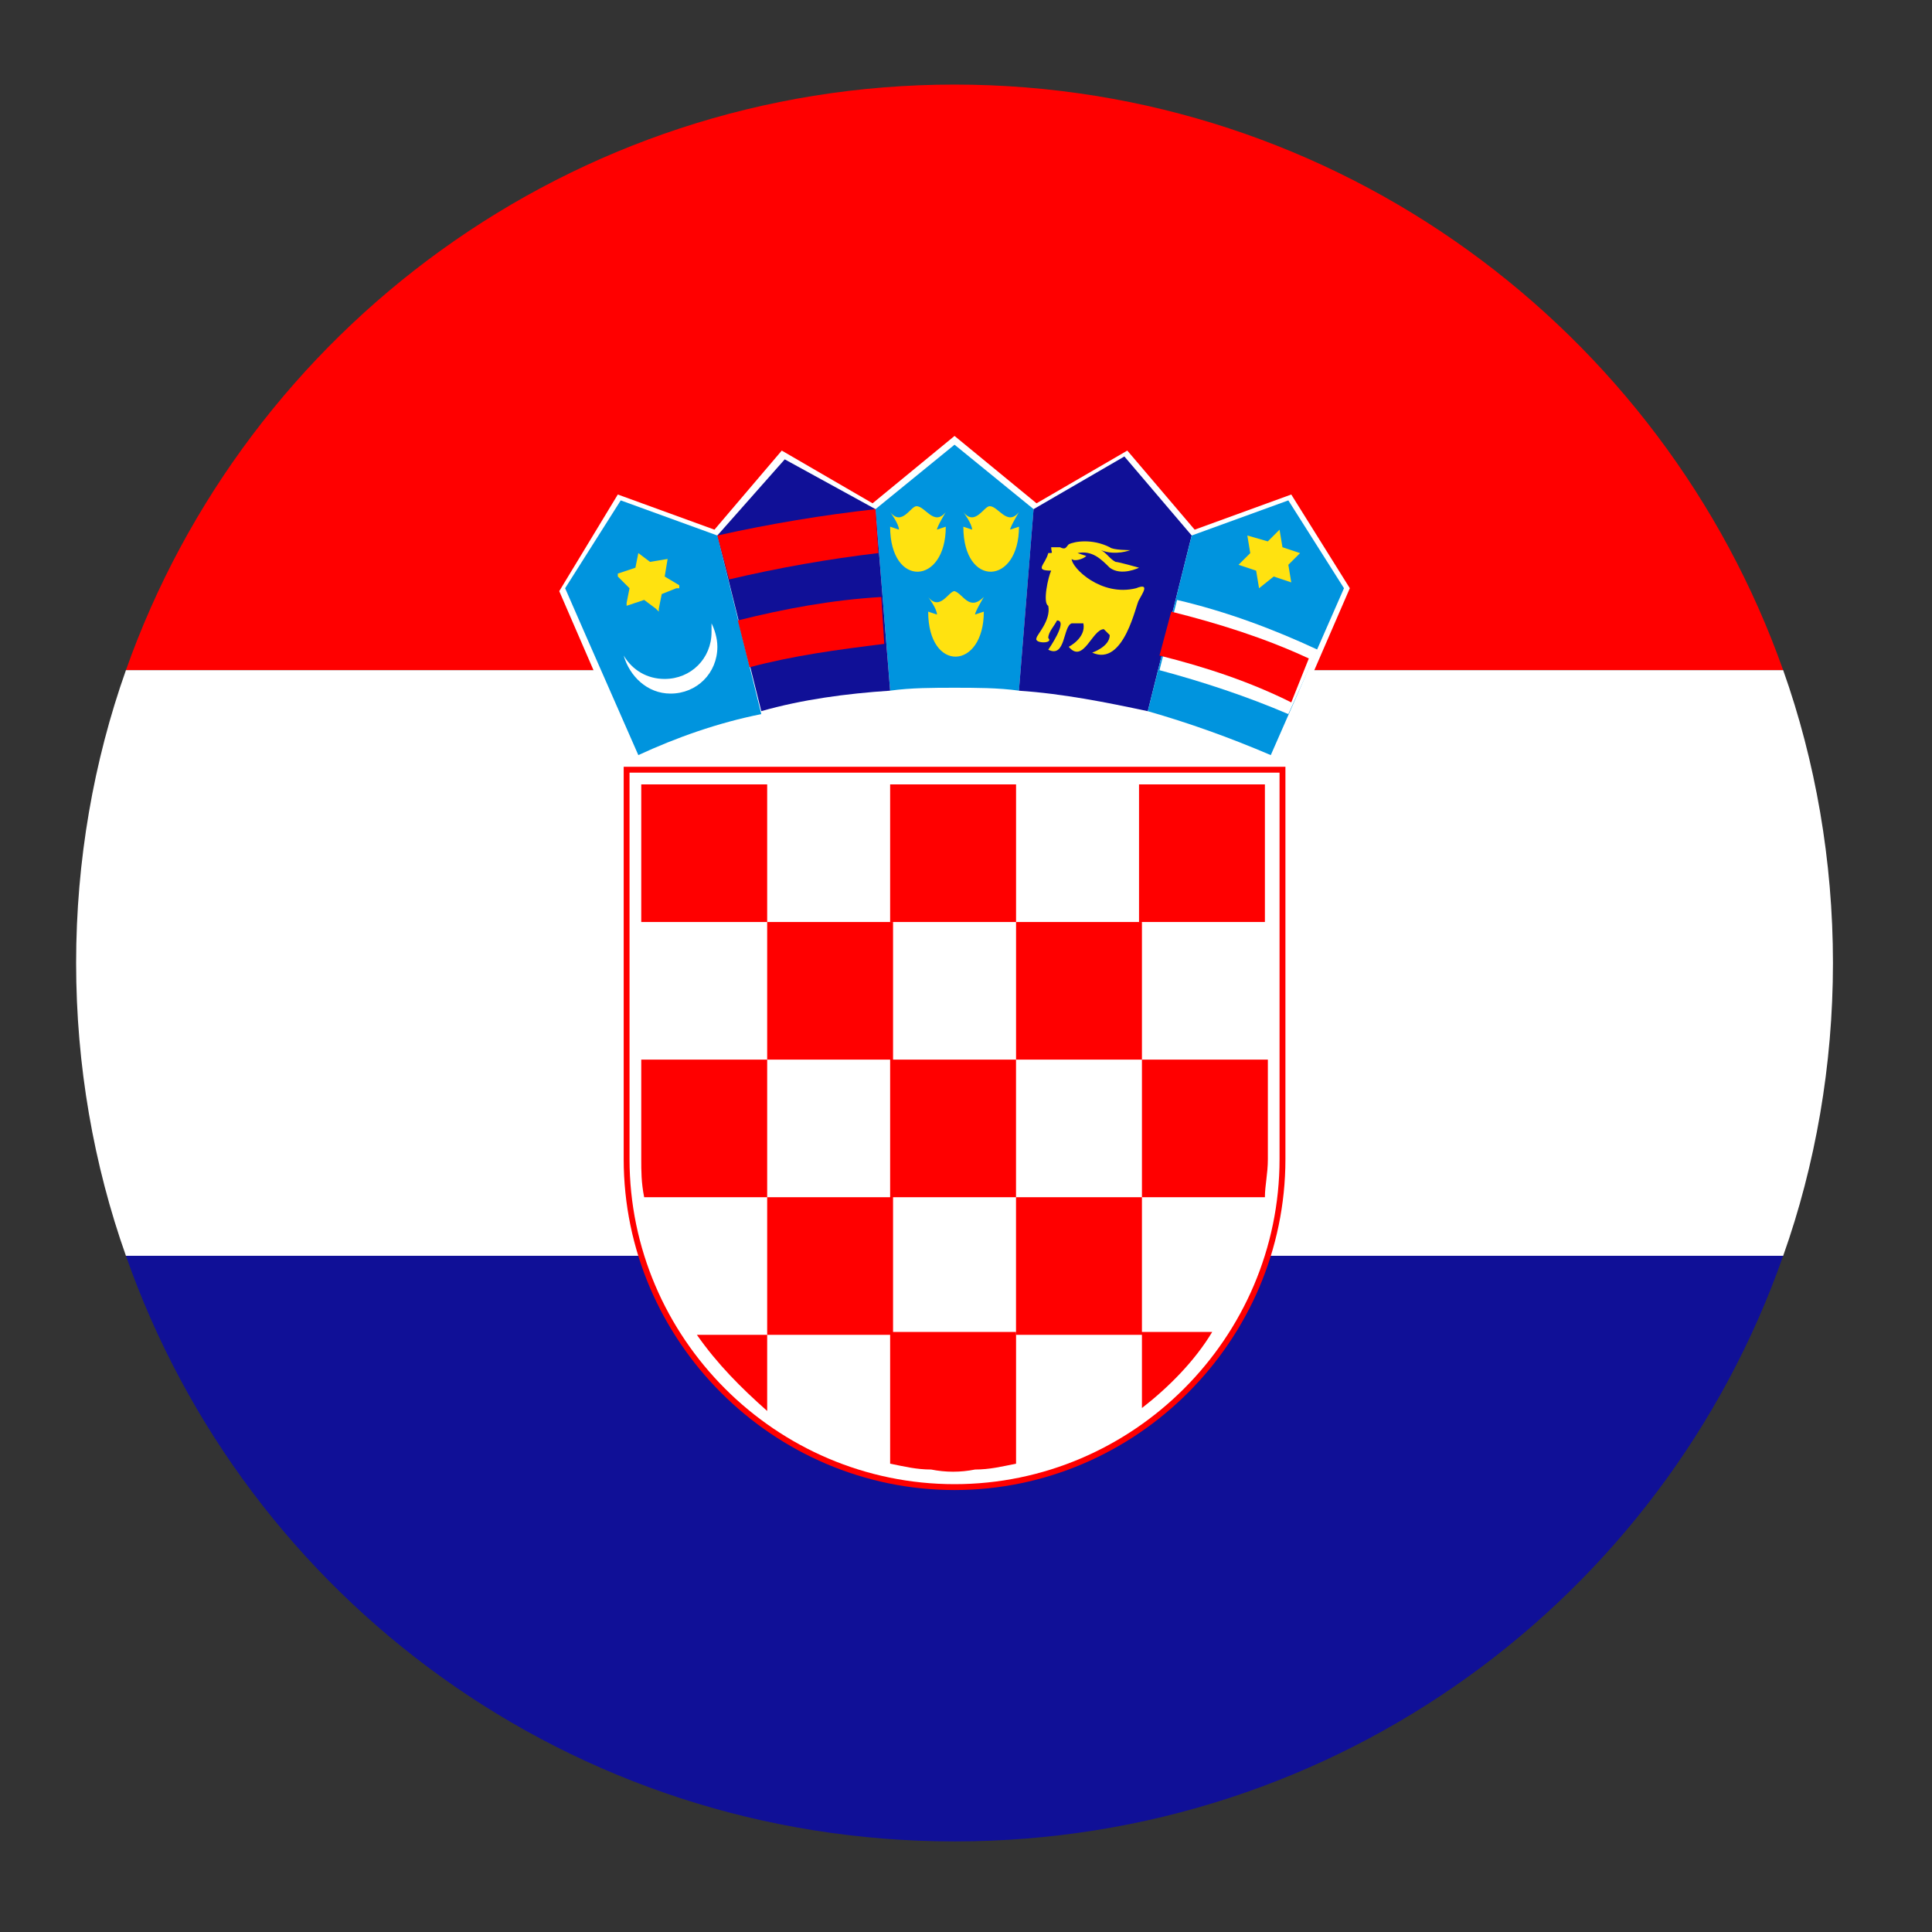
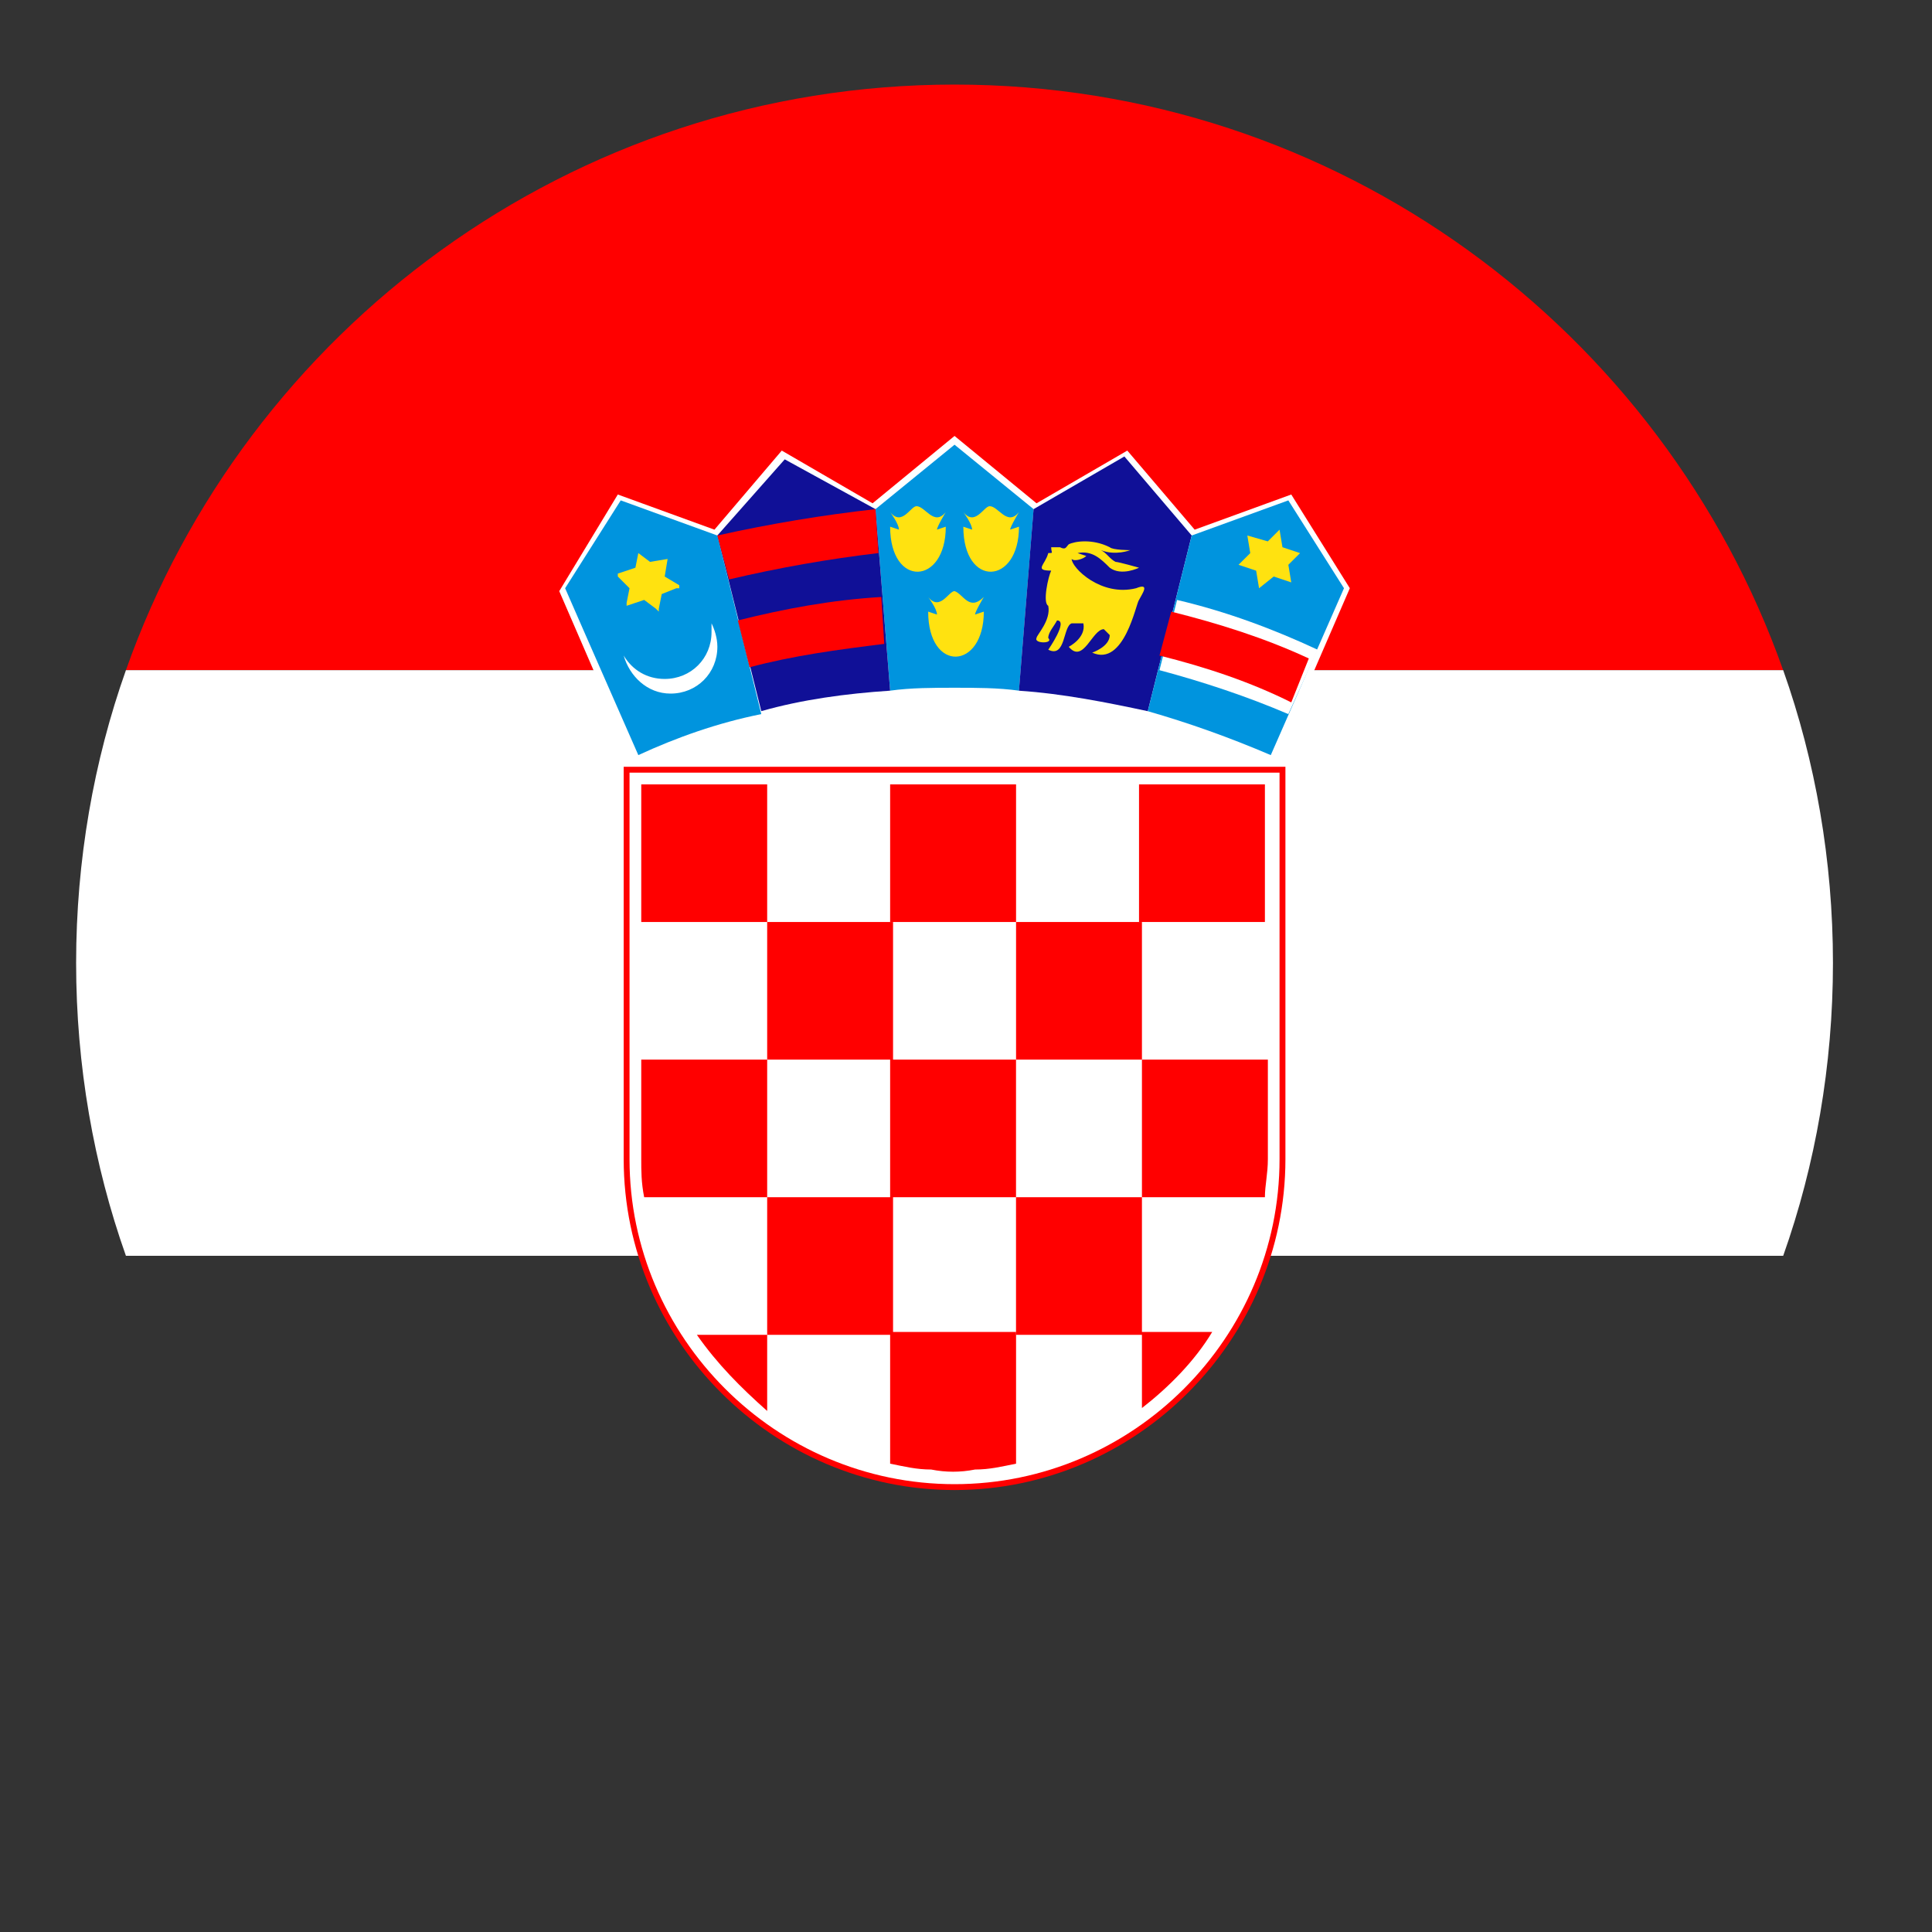
<svg xmlns="http://www.w3.org/2000/svg" width="45" height="45" viewBox="0 0 45 45" fill="none">
  <rect x="0" y="0" width="45" height="45" fill="#333333" stroke="none" />
  <g id="emojione:flag-for-croatia">
    <path id="Vector" d="M22.233 1.97C13.299 1.97 5.729 7.699 2.933 15.61H41.533C38.737 7.699 31.167 1.97 22.233 1.97Z" fill="#FF0000" />
-     <path id="Vector_2" d="M22.233 42.89C31.167 42.89 38.737 37.229 41.533 29.25H2.933C5.729 37.229 13.299 42.89 22.233 42.89Z" fill="#101097" />
    <path id="Vector_3" d="M2.933 15.61C2.183 17.724 1.773 20.043 1.773 22.43C1.773 24.817 2.183 27.136 2.933 29.25H41.534C42.284 27.136 42.693 24.817 42.693 22.43C42.693 20.043 42.284 17.724 41.534 15.61H2.933Z" fill="white" />
    <path id="Vector_4" d="M29.667 17.793L31.44 13.701L30.076 11.518L27.826 12.337L26.257 10.495L24.143 11.723L22.233 10.154L20.324 11.723L18.209 10.495L16.641 12.337L14.39 11.518L13.026 13.769L14.799 17.861C17.05 16.838 19.573 16.292 22.233 16.292C24.893 16.156 27.416 16.77 29.667 17.793Z" fill="white" />
    <path id="Vector_5" d="M24.075 11.859L22.233 10.358L20.392 11.859L20.733 16.087C21.21 16.019 21.756 16.019 22.233 16.019C22.711 16.019 23.256 16.019 23.734 16.087L24.075 11.859Z" fill="#0094DE" />
    <path id="Vector_6" d="M22.233 34.706C26.461 34.706 29.94 31.227 29.94 26.999V17.86H14.527V26.999C14.527 31.227 18.005 34.706 22.233 34.706Z" fill="#FF0000" />
    <path id="Vector_7" d="M22.233 34.569C26.393 34.569 29.803 31.16 29.803 26.999V17.997H14.663V26.999C14.663 31.16 18.073 34.569 22.233 34.569Z" fill="white" />
    <g id="Group">
      <path id="Vector_8" d="M17.869 18.27H14.936V21.475H17.869V18.27ZM17.869 24.68H20.801V21.475H17.869V24.68ZM14.936 26.999C14.936 27.272 14.936 27.545 15.004 27.886H17.869V24.68H14.936V26.999ZM23.665 24.68H20.733V27.886H23.665V24.68ZM23.665 31.091H26.598V27.886H23.665V31.091ZM26.598 32.796C27.212 32.319 27.826 31.705 28.235 31.023H26.598V32.796ZM17.869 31.091H20.801V27.886H17.869V31.091ZM16.232 31.091C16.709 31.773 17.255 32.319 17.869 32.864V31.091H16.232Z" fill="#FF0000" />
      <path id="Vector_9" d="M22.711 34.228C23.052 34.228 23.325 34.16 23.666 34.092V31.023H20.733V34.092C21.074 34.16 21.347 34.228 21.688 34.228C22.029 34.296 22.37 34.296 22.711 34.228ZM29.462 27.886C29.462 27.613 29.531 27.34 29.531 26.999V24.68H26.598V27.886H29.462ZM23.666 24.68H26.598V21.475H23.666V24.68ZM23.666 18.27H20.733V21.475H23.666V18.27Z" fill="#FF0000" />
      <path id="Vector_10" d="M29.462 21.475V18.27H26.53V21.475H29.462Z" fill="#FF0000" />
    </g>
    <path id="Vector_11" d="M16.709 12.473L14.458 11.655L13.163 13.701L13.64 14.792L14.868 17.588C15.754 17.179 16.709 16.838 17.732 16.633L16.709 12.473Z" fill="#0094DE" />
    <path id="Vector_12" d="M16.573 14.519C16.641 14.655 16.709 14.86 16.709 15.064C16.709 15.678 16.232 16.155 15.618 16.155C15.072 16.155 14.663 15.746 14.527 15.269C14.731 15.61 15.072 15.814 15.481 15.814C16.095 15.814 16.573 15.337 16.573 14.723V14.519Z" fill="white" />
    <path id="Vector_13" d="M15.55 12.95V13.019L15.482 13.428L15.822 13.632V13.701H15.754L15.413 13.837L15.345 14.178V14.246L15.277 14.178L15.004 13.973L14.595 14.11V14.042L14.663 13.701L14.39 13.428V13.36L14.8 13.223L14.868 12.882V12.814V12.882L15.14 13.087L15.55 13.019V12.95Z" fill="#FFE210" />
    <path id="Vector_14" d="M20.392 11.859L18.278 10.699L16.709 12.472L17.732 16.564C18.687 16.292 19.71 16.155 20.733 16.087L20.392 11.859Z" fill="#101097" />
    <path id="Vector_15" d="M17.459 15.542C18.482 15.269 19.505 15.133 20.596 14.997L20.528 13.905C19.369 13.974 18.278 14.178 17.186 14.451L17.459 15.542ZM16.982 13.496C18.141 13.223 19.301 13.019 20.46 12.882L20.392 11.859C19.164 11.996 17.937 12.2 16.709 12.473L16.982 13.496Z" fill="#FF0000" />
    <path id="Vector_16" d="M22.233 13.768C22.097 13.768 21.892 14.246 21.619 13.905C21.619 13.905 21.824 14.178 21.824 14.314L21.619 14.246C21.619 15.678 22.915 15.61 22.915 14.246L22.711 14.314C22.711 14.246 22.915 13.905 22.915 13.905C22.574 14.246 22.438 13.836 22.233 13.768ZM23.052 11.79C22.915 11.79 22.711 12.268 22.438 11.927C22.438 11.927 22.642 12.2 22.642 12.336L22.438 12.268C22.438 13.7 23.734 13.632 23.734 12.268L23.529 12.336C23.529 12.268 23.734 11.927 23.734 11.927C23.461 12.268 23.256 11.79 23.052 11.79ZM21.347 11.79C21.21 11.79 21.006 12.268 20.733 11.927C20.733 11.927 20.938 12.2 20.938 12.336L20.733 12.268C20.733 13.7 22.029 13.632 22.029 12.268L21.824 12.336C21.824 12.268 22.029 11.927 22.029 11.927C21.756 12.268 21.551 11.79 21.347 11.79Z" fill="#FFE210" />
    <path id="Vector_17" d="M27.757 12.473L26.189 10.632L24.074 11.859L23.733 16.088C24.756 16.156 25.779 16.361 26.734 16.565L27.757 12.473Z" fill="#101097" />
    <path id="Vector_18" d="M24.484 12.746H24.688C24.825 12.814 24.825 12.746 24.893 12.678C25.029 12.609 25.439 12.541 25.848 12.746C25.916 12.814 26.325 12.814 26.325 12.814C26.325 12.814 25.984 12.95 25.643 12.814C25.779 12.882 25.848 13.019 25.984 13.087C26.052 13.087 26.53 13.223 26.53 13.223C26.53 13.223 26.12 13.428 25.848 13.223C25.643 13.019 25.439 12.814 25.098 12.882L25.302 12.95C25.234 13.019 25.029 13.087 24.961 13.019C24.961 13.223 25.643 13.905 26.462 13.701C26.802 13.564 26.598 13.837 26.53 13.973C26.462 14.042 26.189 15.542 25.439 15.201C25.439 15.201 25.848 15.065 25.848 14.792L25.711 14.655C25.439 14.655 25.234 15.474 24.893 15.065C24.893 15.065 25.302 14.86 25.234 14.519H24.961C24.756 14.587 24.825 15.337 24.416 15.133C24.416 15.133 24.893 14.451 24.62 14.451C24.552 14.587 24.416 14.724 24.416 14.86C24.552 14.996 24.075 14.996 24.143 14.86C24.143 14.792 24.484 14.451 24.416 14.11C24.279 14.042 24.416 13.428 24.484 13.291C24.075 13.291 24.347 13.155 24.416 12.882C24.552 12.882 24.484 12.882 24.484 12.746Z" fill="#FFE210" />
    <path id="Vector_19" d="M29.599 17.588L31.304 13.701L30.008 11.655L27.757 12.473L26.734 16.565C27.689 16.838 28.644 17.179 29.599 17.588Z" fill="#0094DE" />
    <path id="Vector_20" d="M27.416 13.974C28.576 14.246 29.667 14.656 30.69 15.133L30.008 16.633C29.053 16.224 28.03 15.883 27.007 15.61L27.416 13.974Z" fill="white" />
    <path id="Vector_21" d="M30.076 16.36L30.485 15.337C29.462 14.86 28.371 14.519 27.28 14.246L27.007 15.269C28.098 15.542 29.121 15.883 30.076 16.36Z" fill="#FF0000" />
    <path id="Vector_22" d="M29.053 12.473L29.121 12.883L28.848 13.155L29.258 13.292L29.326 13.701L29.667 13.428L30.076 13.565L30.008 13.155L30.281 12.883L29.871 12.746L29.803 12.337L29.53 12.61L29.053 12.473Z" fill="#FFE210" />
  </g>
</svg>